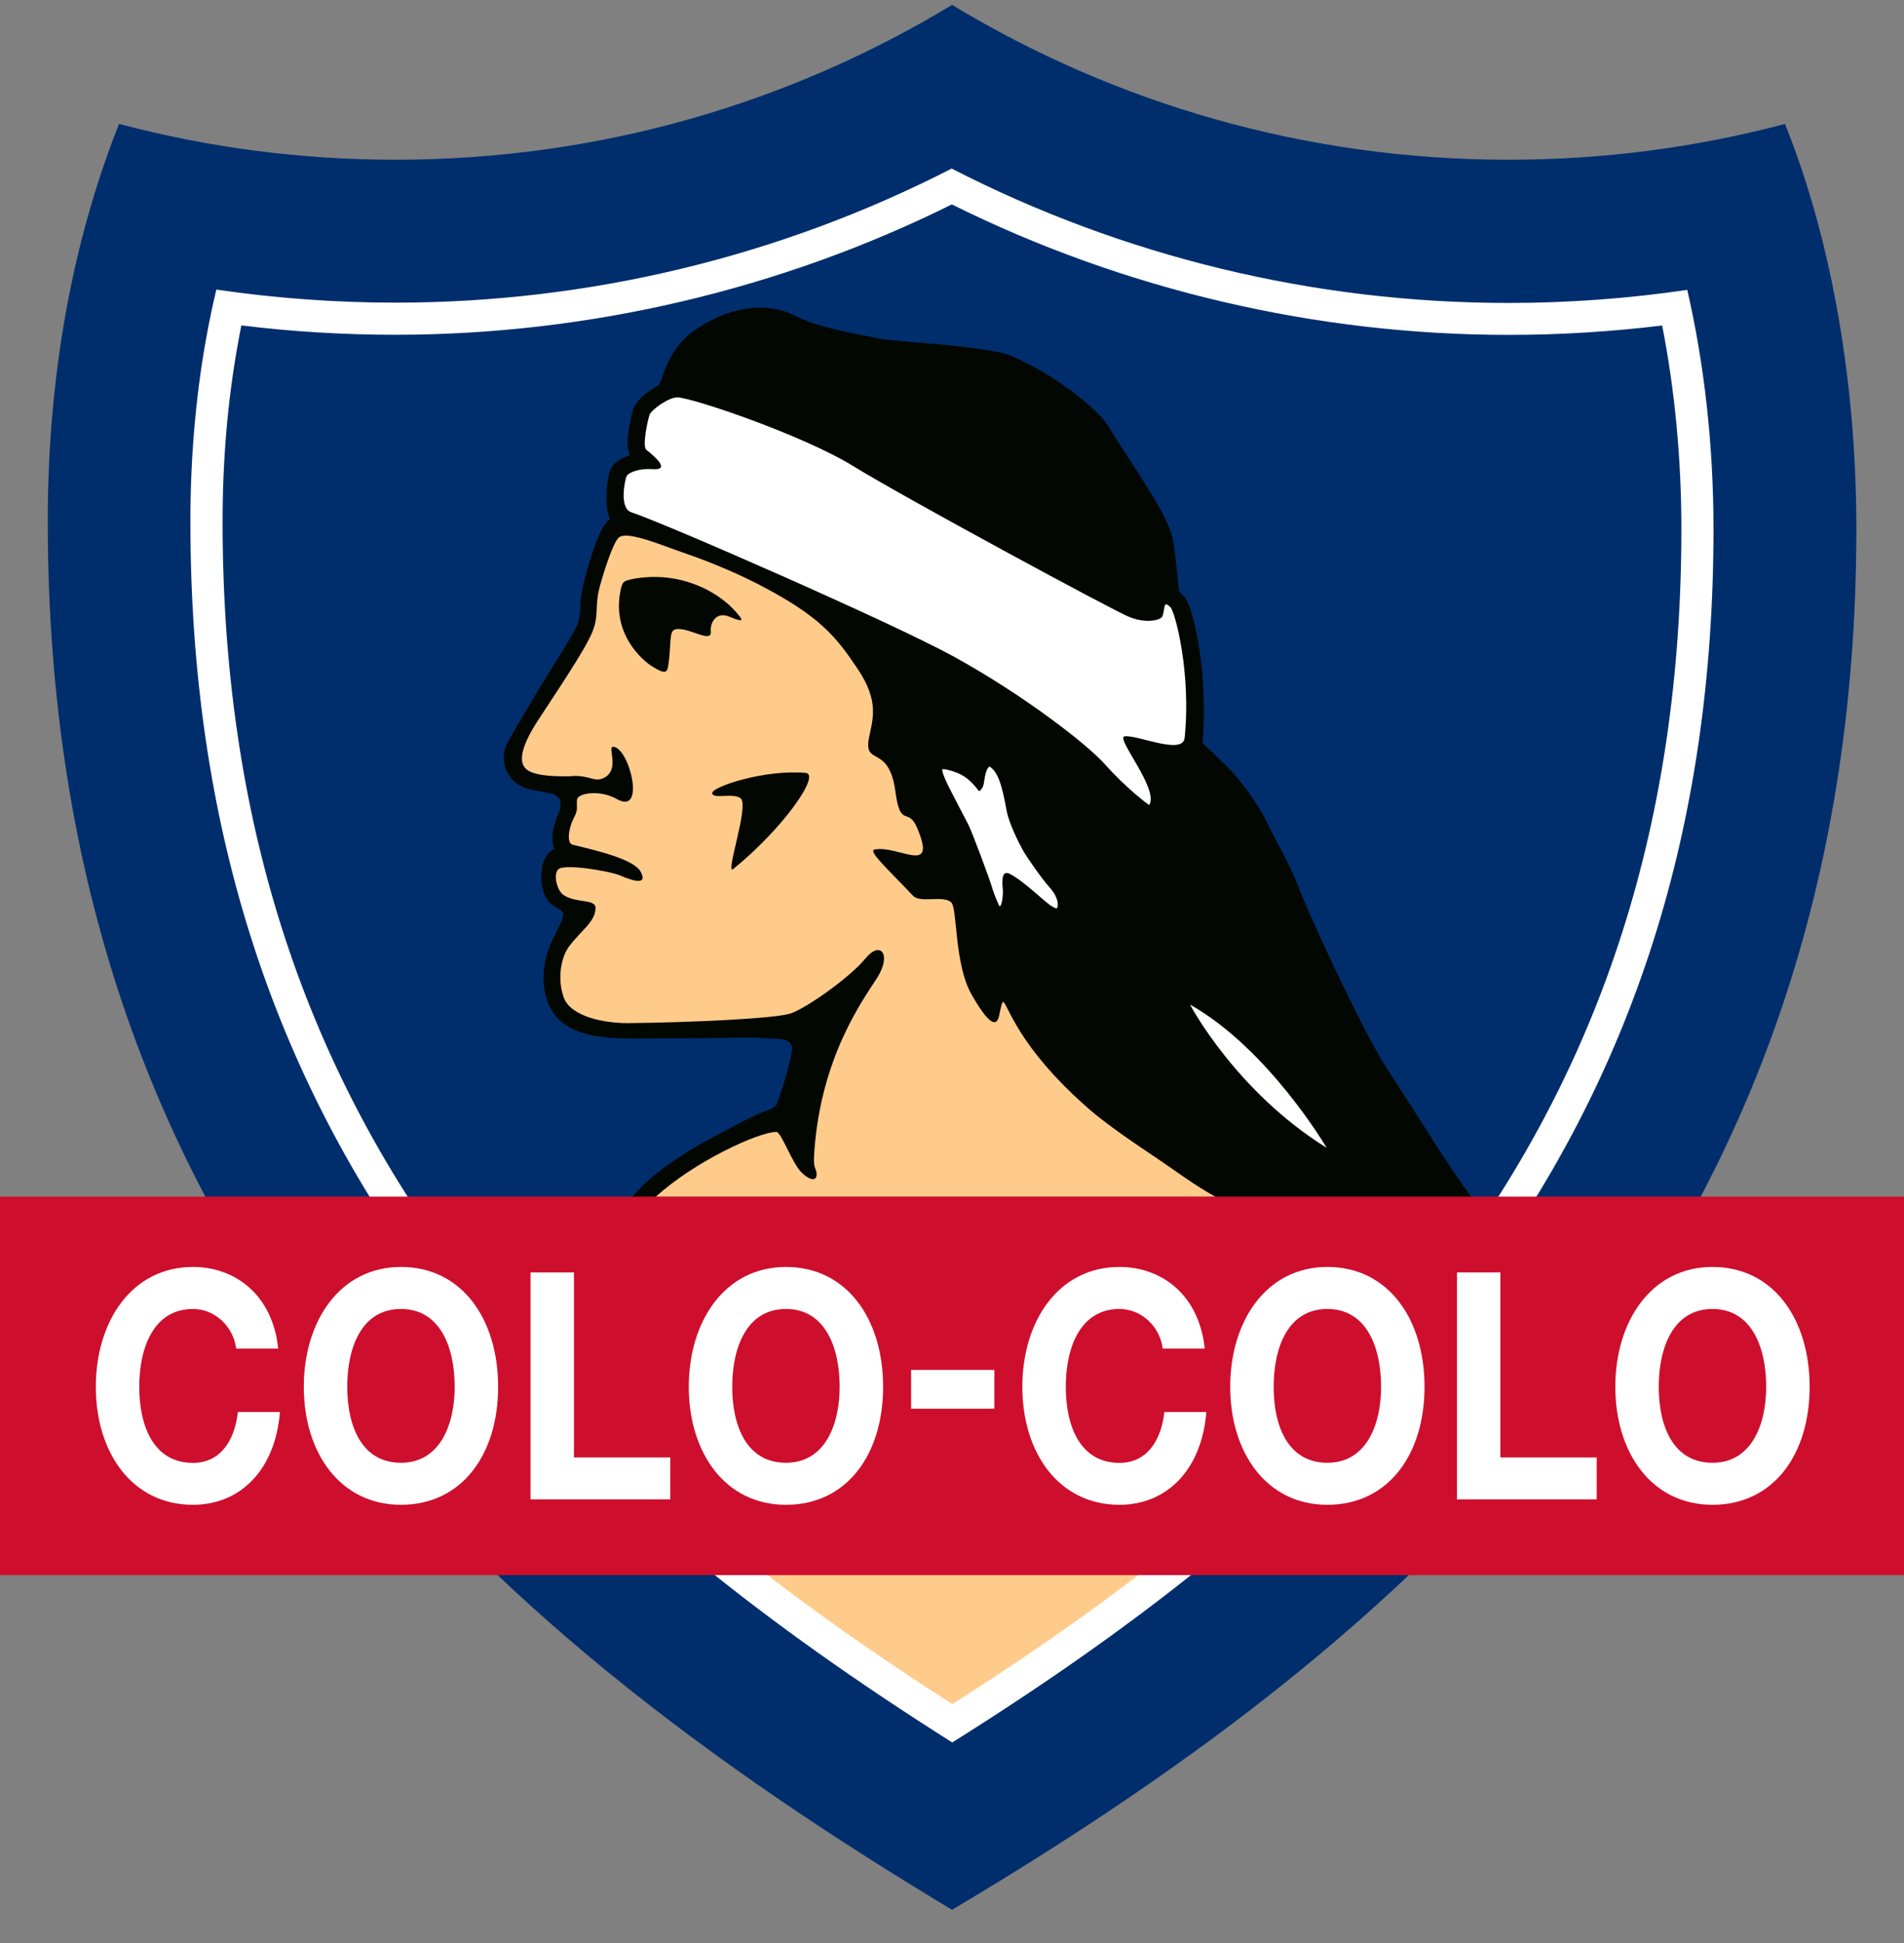
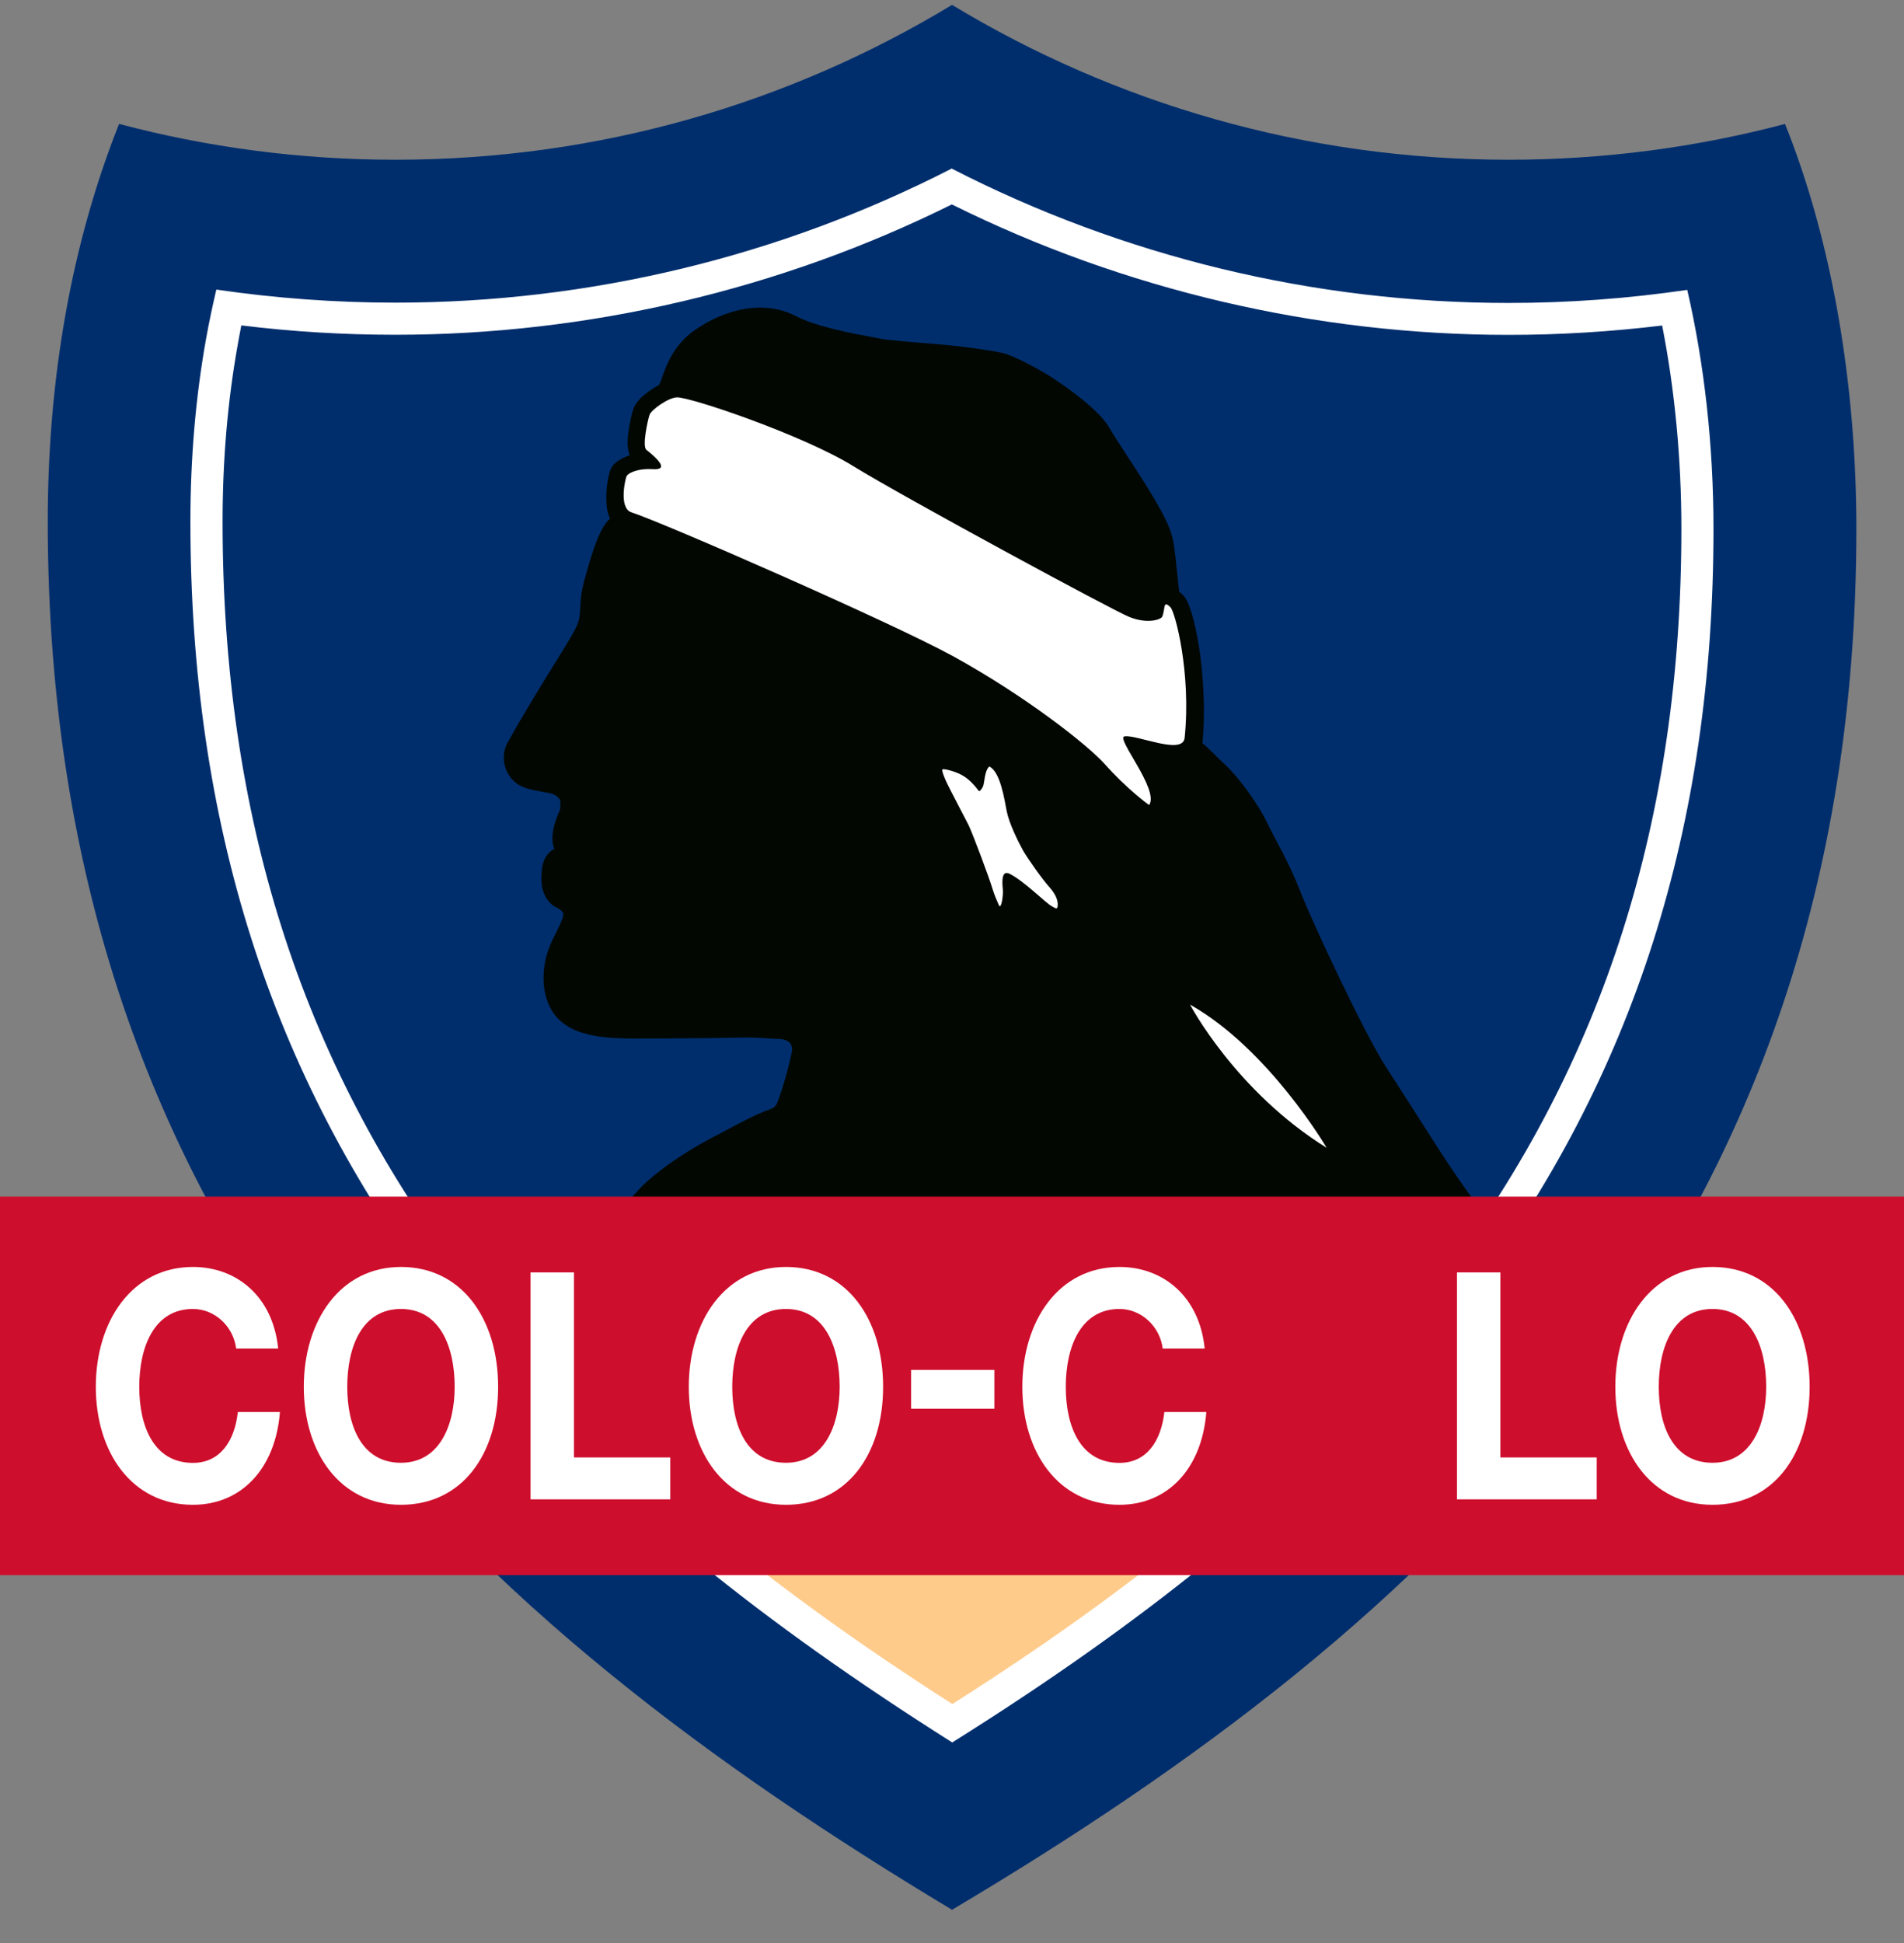
<svg xmlns="http://www.w3.org/2000/svg" width="50" height="51" viewBox="0 0 50 51" fill="none">
  <rect x="0" y="0" width="50" height="51" fill="#808080" stroke="none" />
  <g clip-path="url(#clip0_729_1185)">
    <path d="M46.879 3.252C44.562 3.866 42.127 4.193 39.617 4.193C34.268 4.193 29.266 2.706 25.001 0.128C20.737 2.709 15.734 4.193 10.386 4.193C7.875 4.193 5.443 3.866 3.127 3.252C1.878 6.39 1.254 9.938 1.254 13.687C1.254 32.62 12.505 42.628 25.001 50.128C37.571 42.666 48.749 32.628 48.749 13.879C48.749 10.128 48.124 6.363 46.876 3.255" fill="#002E6D" />
    <path d="M17.51 39.82H32.493C32.493 39.82 30.001 42.322 25.082 45.452C25.082 45.452 20.81 43.084 17.51 39.82Z" fill="#FECB8B" />
    <path d="M25.001 4.42C20.499 6.73 15.488 7.944 10.386 7.944C8.807 7.944 7.235 7.828 5.681 7.601C5.581 8.028 5.489 8.46 5.41 8.901C5.137 10.425 5 12.036 5 13.69C5 21.571 7.105 28.195 11.432 33.941C12.386 35.209 13.472 36.46 14.658 37.663C15.78 38.798 17.031 39.93 18.38 41.028C20.301 42.593 22.482 44.141 25.006 45.736C27.528 44.157 29.714 42.611 31.649 41.044C32.998 39.952 34.249 38.822 35.371 37.69C36.557 36.492 37.641 35.247 38.592 33.982C42.903 28.271 44.997 21.695 44.997 13.884C44.997 11.695 44.757 9.549 44.308 7.609C42.76 7.836 41.189 7.952 39.614 7.952C34.511 7.952 29.501 6.738 24.998 4.428M25.001 5.368C29.514 7.609 34.557 8.79 39.617 8.79C40.962 8.79 42.314 8.706 43.649 8.544C43.981 10.228 44.154 12.055 44.154 13.876C44.154 21.498 42.116 27.906 37.919 33.465C36.99 34.698 35.93 35.917 34.771 37.087C33.671 38.198 32.441 39.306 31.117 40.379C29.317 41.839 27.317 43.263 25.009 44.728C22.701 43.252 20.704 41.822 18.915 40.365C17.591 39.287 16.361 38.176 15.261 37.063C14.102 35.887 13.04 34.666 12.107 33.428C7.894 27.836 5.845 21.379 5.845 13.687C5.845 12.082 5.978 10.522 6.243 9.047C6.272 8.879 6.305 8.709 6.337 8.541C7.675 8.706 9.032 8.787 10.38 8.787C15.44 8.787 20.483 7.606 24.996 5.365" fill="white" />
    <path d="M40.082 32.828L39.447 32.279C39.447 32.279 39.428 32.266 39.42 32.257C39.055 32.025 38.477 31.265 37.547 29.798C37.328 29.452 36.614 28.341 36.401 28.014C35.823 27.117 34.447 24.182 34.131 23.36C33.839 22.609 33.48 22.028 33.277 21.598C33.058 21.133 32.547 20.417 32.163 20.063C31.971 19.887 31.709 19.606 31.577 19.511C31.669 18.563 31.577 17.544 31.488 16.984C31.428 16.601 31.358 16.322 31.312 16.16C31.204 15.776 31.123 15.676 31.055 15.611C31.034 15.59 31.001 15.56 30.966 15.533C30.958 15.457 30.95 15.374 30.939 15.284C30.896 14.863 30.847 14.384 30.804 14.182C30.712 13.744 30.439 13.244 29.588 11.947C29.396 11.652 29.228 11.398 29.145 11.249C28.958 10.917 28.488 10.492 27.745 9.987C27.372 9.733 26.618 9.322 26.288 9.255C26.053 9.209 25.42 9.103 24.688 9.041C24.129 8.995 23.285 8.925 23.15 8.895C23.085 8.882 22.996 8.866 22.883 8.844C22.415 8.757 21.442 8.579 20.902 8.298C20.615 8.149 20.299 8.074 19.959 8.074C19.391 8.074 18.756 8.298 18.215 8.687C17.678 9.074 17.488 9.609 17.378 9.93C17.364 9.966 17.353 9.998 17.343 10.028C17.343 10.028 17.34 10.036 17.332 10.052C17.324 10.071 17.313 10.09 17.302 10.109C17.237 10.141 17.169 10.182 17.102 10.228C16.848 10.398 16.689 10.568 16.632 10.733C16.597 10.833 16.543 11.066 16.51 11.29C16.478 11.52 16.456 11.755 16.537 11.947C16.302 12.036 16.153 12.13 16.08 12.239C16.018 12.33 15.972 12.495 15.943 12.728C15.918 12.93 15.899 13.33 15.991 13.544C16.007 13.579 16.013 13.603 16.016 13.617C15.74 13.86 15.548 14.495 15.343 15.239C15.256 15.552 15.245 15.776 15.237 15.955C15.229 16.139 15.224 16.249 15.143 16.436C15.072 16.598 14.87 16.925 14.591 17.376C14.264 17.903 13.813 18.628 13.332 19.487C13.156 19.801 13.208 20.209 13.47 20.479C13.708 20.725 14.053 20.741 14.464 20.825C14.589 20.852 14.707 20.968 14.713 21.017C14.713 21.017 14.729 21.209 14.694 21.284C14.648 21.387 14.402 21.914 14.556 22.282C14.486 22.317 14.426 22.366 14.38 22.425C14.251 22.587 14.224 22.776 14.216 23.022C14.21 23.192 14.237 23.644 14.634 23.833C14.751 23.887 14.794 23.963 14.794 23.995C14.794 24.098 14.686 24.311 14.578 24.533C14.564 24.563 14.548 24.59 14.534 24.617C14.445 24.798 14.34 25.044 14.297 25.352C14.264 25.584 14.243 25.947 14.391 26.322C14.729 27.182 15.729 27.249 16.559 27.26C16.572 27.26 18.375 27.26 19.323 27.236C19.988 27.22 20.188 27.271 20.418 27.268C20.677 27.268 20.837 27.382 20.794 27.611C20.767 27.752 20.726 27.92 20.675 28.114C20.569 28.501 20.475 28.787 20.407 28.952C20.375 29.028 20.313 29.087 20.234 29.111C19.796 29.26 19.134 29.636 18.842 29.787C18.821 29.798 18.799 29.809 18.783 29.817C18.348 30.041 17.521 30.509 16.878 31.117L16.859 31.136C16.837 31.16 16.291 31.738 16.037 32.052L15.991 32.109C15.953 32.155 15.934 32.211 15.934 32.271L15.948 33.83C15.948 33.968 16.061 34.079 16.199 34.079H37.155C37.277 34.079 37.382 33.992 37.404 33.874L37.479 33.463C37.485 33.433 37.485 33.403 37.479 33.376H39.922C39.968 33.376 40.014 33.365 40.055 33.341C40.133 33.292 40.176 33.214 40.176 33.125V33.011C40.176 32.938 40.144 32.868 40.09 32.82" fill="#020702" />
-     <path d="M15.04 20.366C15.499 20.355 15.613 20.538 15.858 20.419C16.288 20.206 15.948 19.601 16.096 19.601C16.523 19.601 16.974 21.414 16.204 20.976C15.753 20.717 15.169 20.817 15.153 20.99C15.134 21.203 15.194 21.236 15.066 21.476C14.931 21.733 14.875 22.13 15.034 22.171C15.542 22.298 16.639 22.536 16.823 22.879C17.004 23.217 16.694 23.155 16.283 22.979C16.002 22.86 14.783 22.657 14.653 22.825C14.518 22.995 14.65 23.382 14.78 23.479C15.102 23.717 15.639 23.584 15.639 23.83C15.639 24.195 15.267 24.409 14.934 24.857C14.748 25.109 14.621 25.666 14.802 26.176C14.991 26.703 15.91 26.857 16.483 26.855C18.077 26.841 20.355 26.738 20.764 26.601C21.196 26.452 22.331 25.644 22.728 25.157C23.126 24.671 23.425 25.06 23.028 25.676C22.655 26.255 21.569 27.741 21.388 30.179C21.374 30.363 21.358 30.552 21.409 30.671C21.504 30.884 21.42 31.111 21.069 30.795C20.804 30.555 20.52 29.711 20.388 29.711C19.915 29.711 18.218 30.498 17.218 31.417H31.928C31.36 31.106 30.93 30.774 30.393 30.411C29.774 29.998 29.066 29.514 28.614 29.125C26.093 26.936 26.46 25.622 26.236 26.666C26.162 27.006 25.921 26.818 25.512 26.101C25.061 25.311 25.142 23.855 24.985 23.692C24.779 23.482 24.171 23.72 23.974 23.509C23.309 22.806 22.782 22.333 22.969 22.298C23.601 22.179 24.628 23.009 24.082 21.725C23.844 21.168 23.645 21.76 23.515 20.782C23.345 19.509 22.672 20.13 22.82 19.366C22.915 18.887 23.099 18.417 22.528 17.566C21.969 16.733 21.553 16.179 19.907 15.333C19.339 15.041 18.655 14.752 18.056 14.547C17.607 14.393 17.129 14.198 16.78 14.114C16.629 14.076 16.348 14.011 16.242 14.117C16.085 14.276 15.848 15.041 15.758 15.368C15.599 15.947 15.748 16.139 15.54 16.625C15.329 17.114 14.556 18.249 14.126 18.911C13.737 19.511 13.599 19.949 13.794 20.163C13.948 20.333 14.377 20.392 15.034 20.374" fill="#FECB8B" />
    <path d="M25.001 17.209C26.923 18.263 28.574 19.56 29.023 20.068C29.539 20.655 30.171 21.141 30.179 21.128C30.447 20.725 29.287 19.363 29.531 19.328C29.86 19.279 31.06 19.833 31.109 19.368C31.285 17.663 30.858 16.055 30.736 15.938C30.531 15.739 30.609 15.979 30.52 16.187C30.49 16.257 30.149 16.39 29.658 16.195C29.25 16.036 23.723 13.047 22.409 12.236C21.096 11.425 18.172 10.433 17.783 10.43C17.558 10.43 17.104 10.755 17.058 10.887C17.012 11.017 16.858 11.714 16.974 11.806C17.469 12.201 17.45 12.336 17.134 12.314C16.815 12.293 16.529 12.384 16.456 12.495C16.426 12.541 16.237 13.333 16.58 13.447C17.423 13.72 23.439 16.352 25.004 17.212" fill="white" />
    <path d="M34.839 30.128C34.839 30.128 33.317 27.533 31.25 26.368C31.25 26.368 32.447 28.644 34.839 30.128Z" fill="white" />
    <path d="M19.256 22.809C19.026 22.995 19.68 21.149 19.453 20.957C19.261 20.795 18.696 20.993 18.704 20.811C18.712 20.655 20.05 20.193 21.155 20.287C21.569 20.322 20.542 21.771 19.253 22.811" fill="#020702" />
    <path d="M16.323 15.393C16.348 15.301 16.385 15.257 16.472 15.233C16.675 15.171 17.25 15.071 17.891 15.228C18.766 15.444 19.231 15.944 19.364 16.106C19.466 16.233 19.618 16.382 19.145 16.184C18.799 16.041 18.642 16.363 18.666 16.576C18.691 16.779 18.431 16.676 18.237 16.609C18.053 16.544 17.756 16.449 17.666 16.563C17.577 16.676 17.62 17.044 17.547 17.479C17.515 17.674 17.45 17.692 17.123 17.49C16.904 17.355 16.004 16.628 16.32 15.393" fill="#020702" />
    <path d="M25.272 20.352C25.474 20.463 25.637 20.671 25.693 20.749C25.704 20.766 25.731 20.768 25.742 20.752C25.848 20.625 25.826 20.59 25.864 20.39C25.91 20.144 25.983 20.122 25.983 20.122C26.272 20.263 26.375 20.982 26.437 21.293C26.496 21.601 26.734 22.087 26.866 22.325C27.002 22.56 27.388 23.101 27.555 23.282C27.774 23.525 27.785 23.698 27.774 23.782C27.764 23.866 27.747 23.86 27.612 23.782C27.437 23.679 26.896 23.13 26.52 22.939C26.31 22.83 26.31 23.098 26.334 23.338C26.353 23.506 26.288 23.893 26.231 23.76C26.193 23.671 26.11 23.493 26.053 23.298C25.991 23.079 25.542 21.874 25.434 21.655C25.32 21.428 24.964 20.76 24.866 20.552C24.831 20.479 24.726 20.244 24.747 20.198C24.761 20.163 25.083 20.244 25.274 20.352" fill="white" />
    <path d="M50 31.409H0V41.344H50V31.409Z" fill="#CE0E2D" />
    <path d="M6.202 35.401C6.129 34.809 5.635 34.358 5.067 34.358C4.043 34.358 3.657 35.36 3.657 36.403C3.657 37.447 4.043 38.398 5.067 38.398C5.765 38.398 6.159 37.847 6.246 37.063H7.351C7.235 38.547 6.34 39.498 5.067 39.498C3.462 39.498 2.516 38.12 2.516 36.401C2.516 34.682 3.462 33.255 5.067 33.255C6.208 33.255 7.167 34.022 7.305 35.398H6.202V35.401Z" fill="white" />
    <path d="M10.529 38.395C11.553 38.395 11.94 37.395 11.94 36.401C11.94 35.358 11.556 34.358 10.529 34.358C9.502 34.358 9.119 35.358 9.119 36.401C9.119 37.444 9.505 38.395 10.529 38.395ZM10.529 33.255C12.135 33.255 13.081 34.63 13.081 36.401C13.081 38.171 12.135 39.498 10.529 39.498C8.924 39.498 7.978 38.122 7.978 36.401C7.978 34.679 8.924 33.255 10.529 33.255Z" fill="white" />
    <path d="M13.932 33.398H15.072V38.255H17.602V39.355H13.932V33.398Z" fill="white" />
    <path d="M20.64 38.395C21.664 38.395 22.05 37.395 22.05 36.401C22.05 35.358 21.664 34.358 20.64 34.358C19.615 34.358 19.229 35.358 19.229 36.401C19.229 37.444 19.615 38.395 20.64 38.395ZM20.64 33.255C22.245 33.255 23.191 34.63 23.191 36.401C23.191 38.171 22.245 39.498 20.64 39.498C19.034 39.498 18.088 38.122 18.088 36.401C18.088 34.679 19.034 33.255 20.64 33.255Z" fill="white" />
    <path d="M26.112 35.957H23.926V36.976H26.112V35.957Z" fill="white" />
    <path d="M30.534 35.401C30.46 34.809 29.966 34.358 29.398 34.358C28.374 34.358 27.988 35.36 27.988 36.403C27.988 37.447 28.374 38.398 29.398 38.398C30.096 38.398 30.488 37.847 30.577 37.063H31.679C31.563 38.547 30.669 39.498 29.398 39.498C27.793 39.498 26.847 38.12 26.847 36.401C26.847 34.682 27.793 33.255 29.398 33.255C30.539 33.255 31.498 34.022 31.636 35.398H30.534V35.401Z" fill="white" />
-     <path d="M34.857 38.395C35.882 38.395 36.268 37.395 36.268 36.401C36.268 35.358 35.884 34.358 34.857 34.358C33.83 34.358 33.447 35.358 33.447 36.401C33.447 37.444 33.83 38.395 34.857 38.395ZM34.857 33.255C36.463 33.255 37.409 34.63 37.409 36.401C37.409 38.171 36.463 39.498 34.857 39.498C33.252 39.498 32.306 38.122 32.306 36.401C32.306 34.679 33.252 33.255 34.857 33.255Z" fill="white" />
    <path d="M38.26 33.398H39.401V38.255H41.93V39.355H38.26V33.398Z" fill="white" />
    <path d="M44.971 38.395C45.995 38.395 46.381 37.395 46.381 36.401C46.381 35.358 45.995 34.358 44.971 34.358C43.946 34.358 43.56 35.358 43.56 36.401C43.56 37.444 43.944 38.395 44.971 38.395ZM44.971 33.255C46.576 33.255 47.522 34.63 47.522 36.401C47.522 38.171 46.576 39.498 44.971 39.498C43.365 39.498 42.419 38.122 42.419 36.401C42.419 34.679 43.365 33.255 44.971 33.255Z" fill="white" />
  </g>
  <defs>
    <clipPath id="clip0_729_1185">
      <rect width="50" height="50" fill="white" transform="translate(0 0.128)" />
    </clipPath>
  </defs>
</svg>